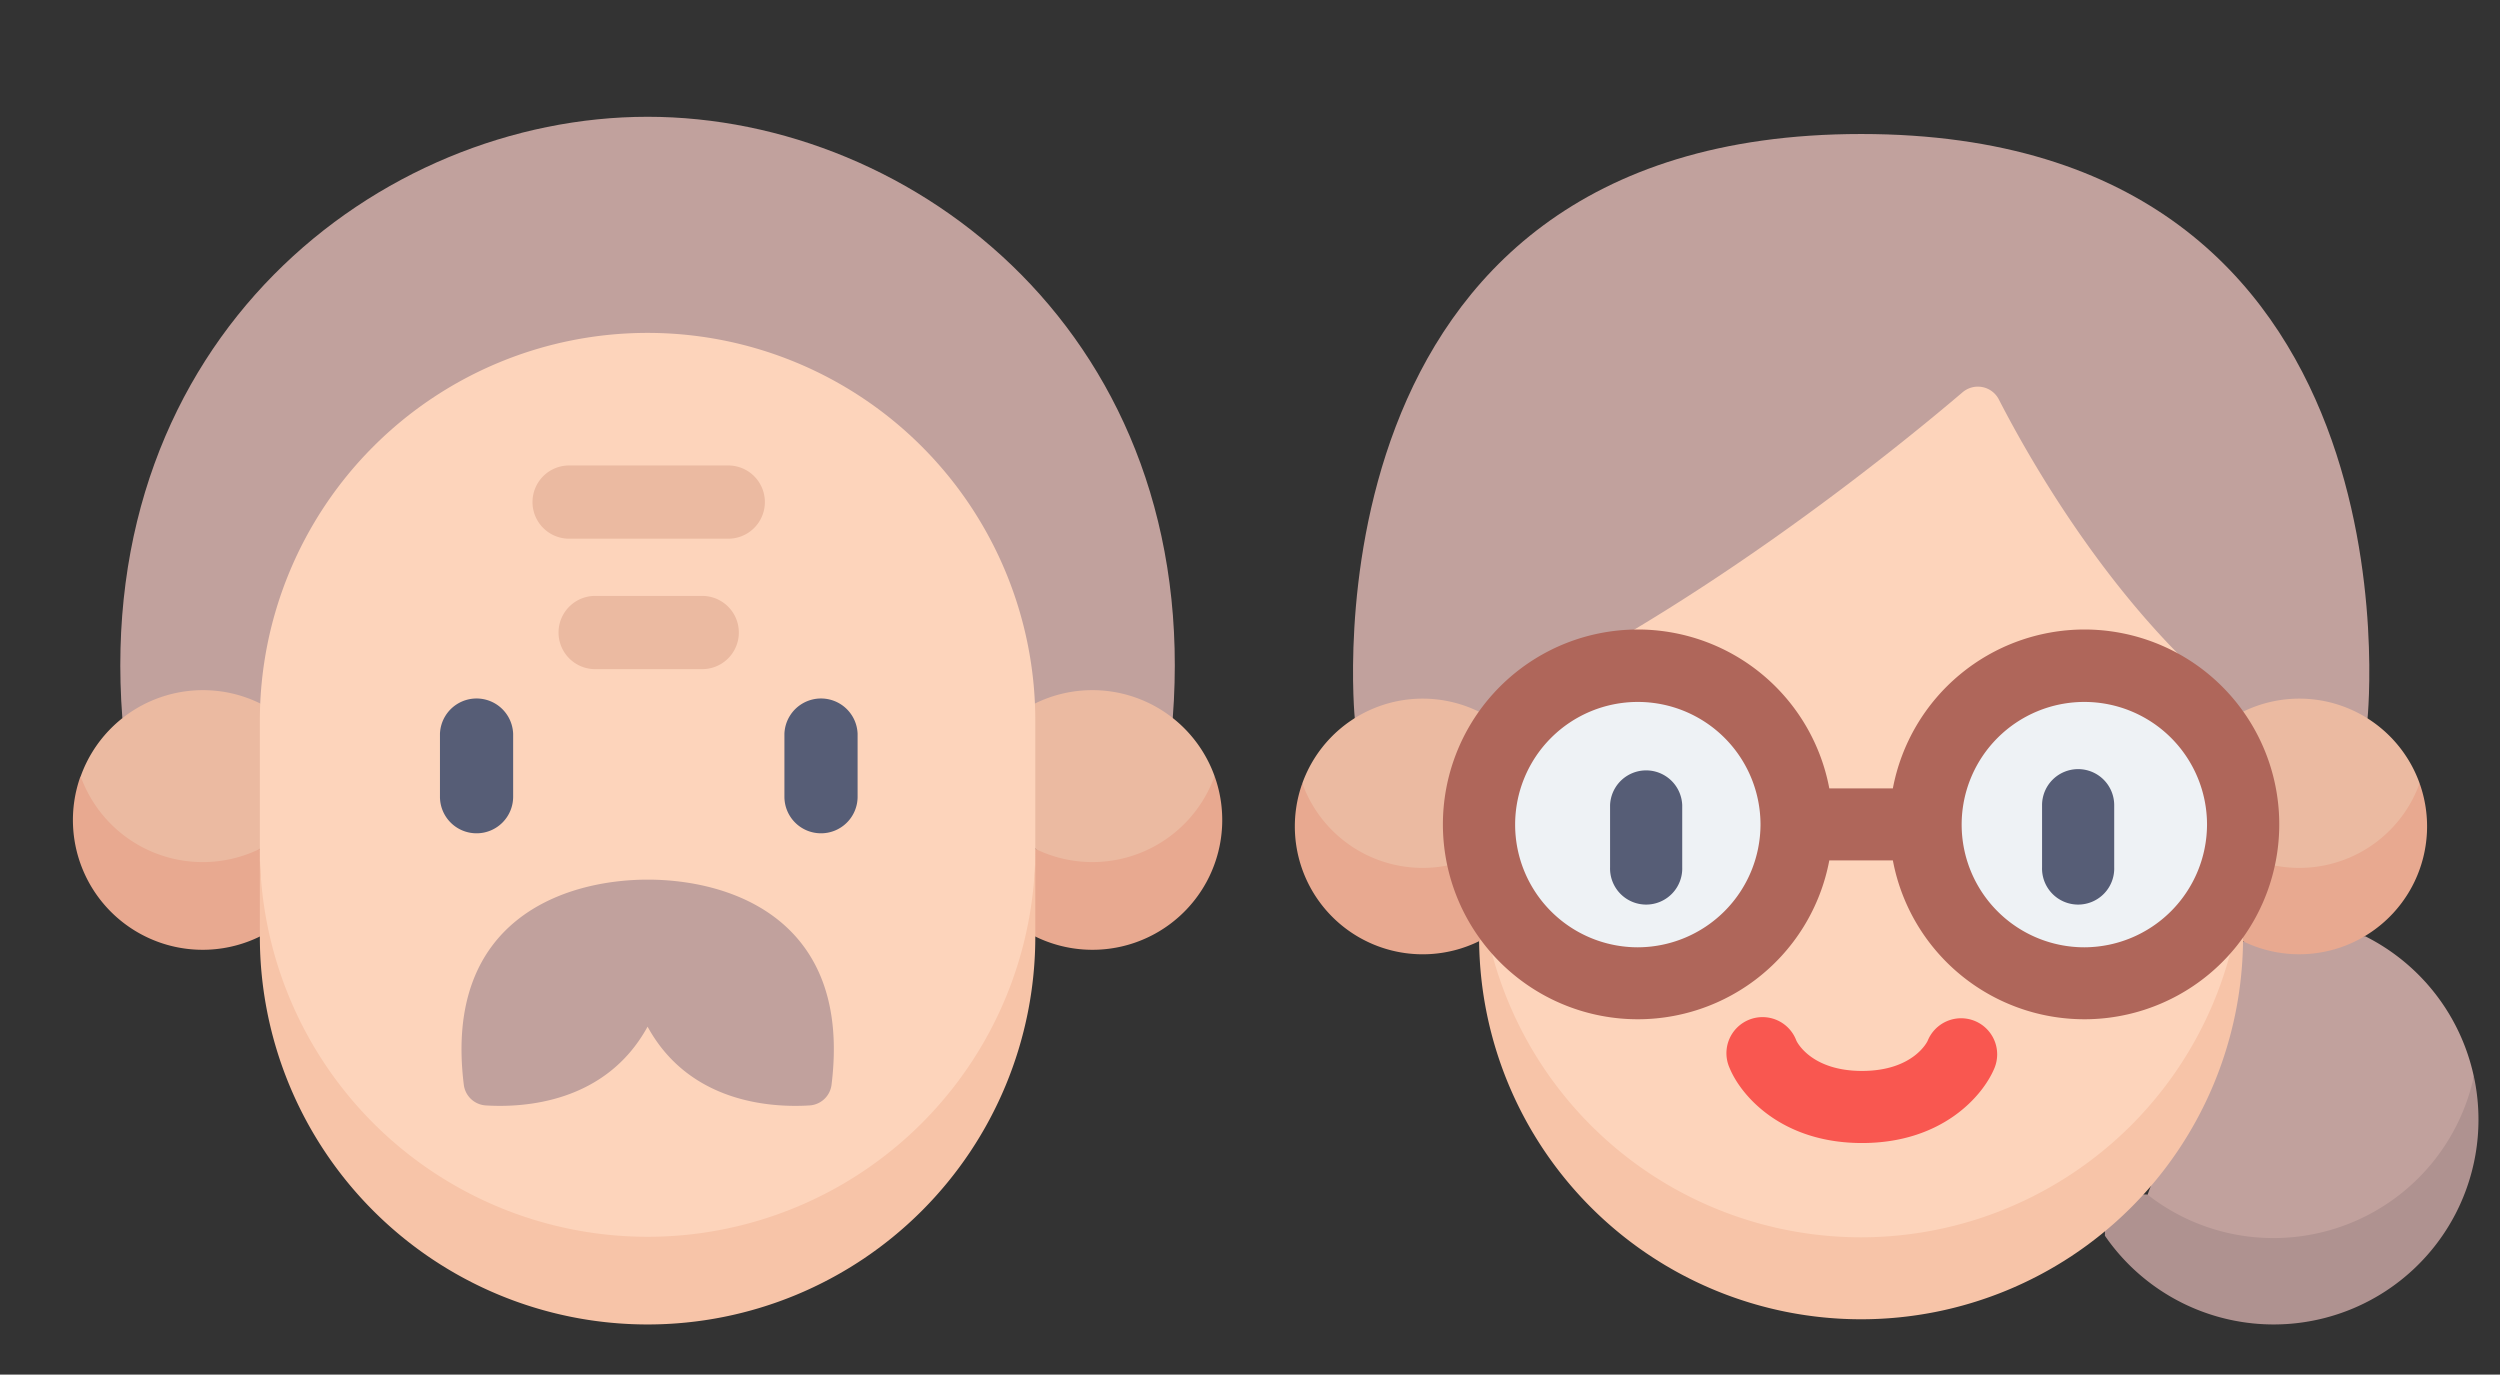
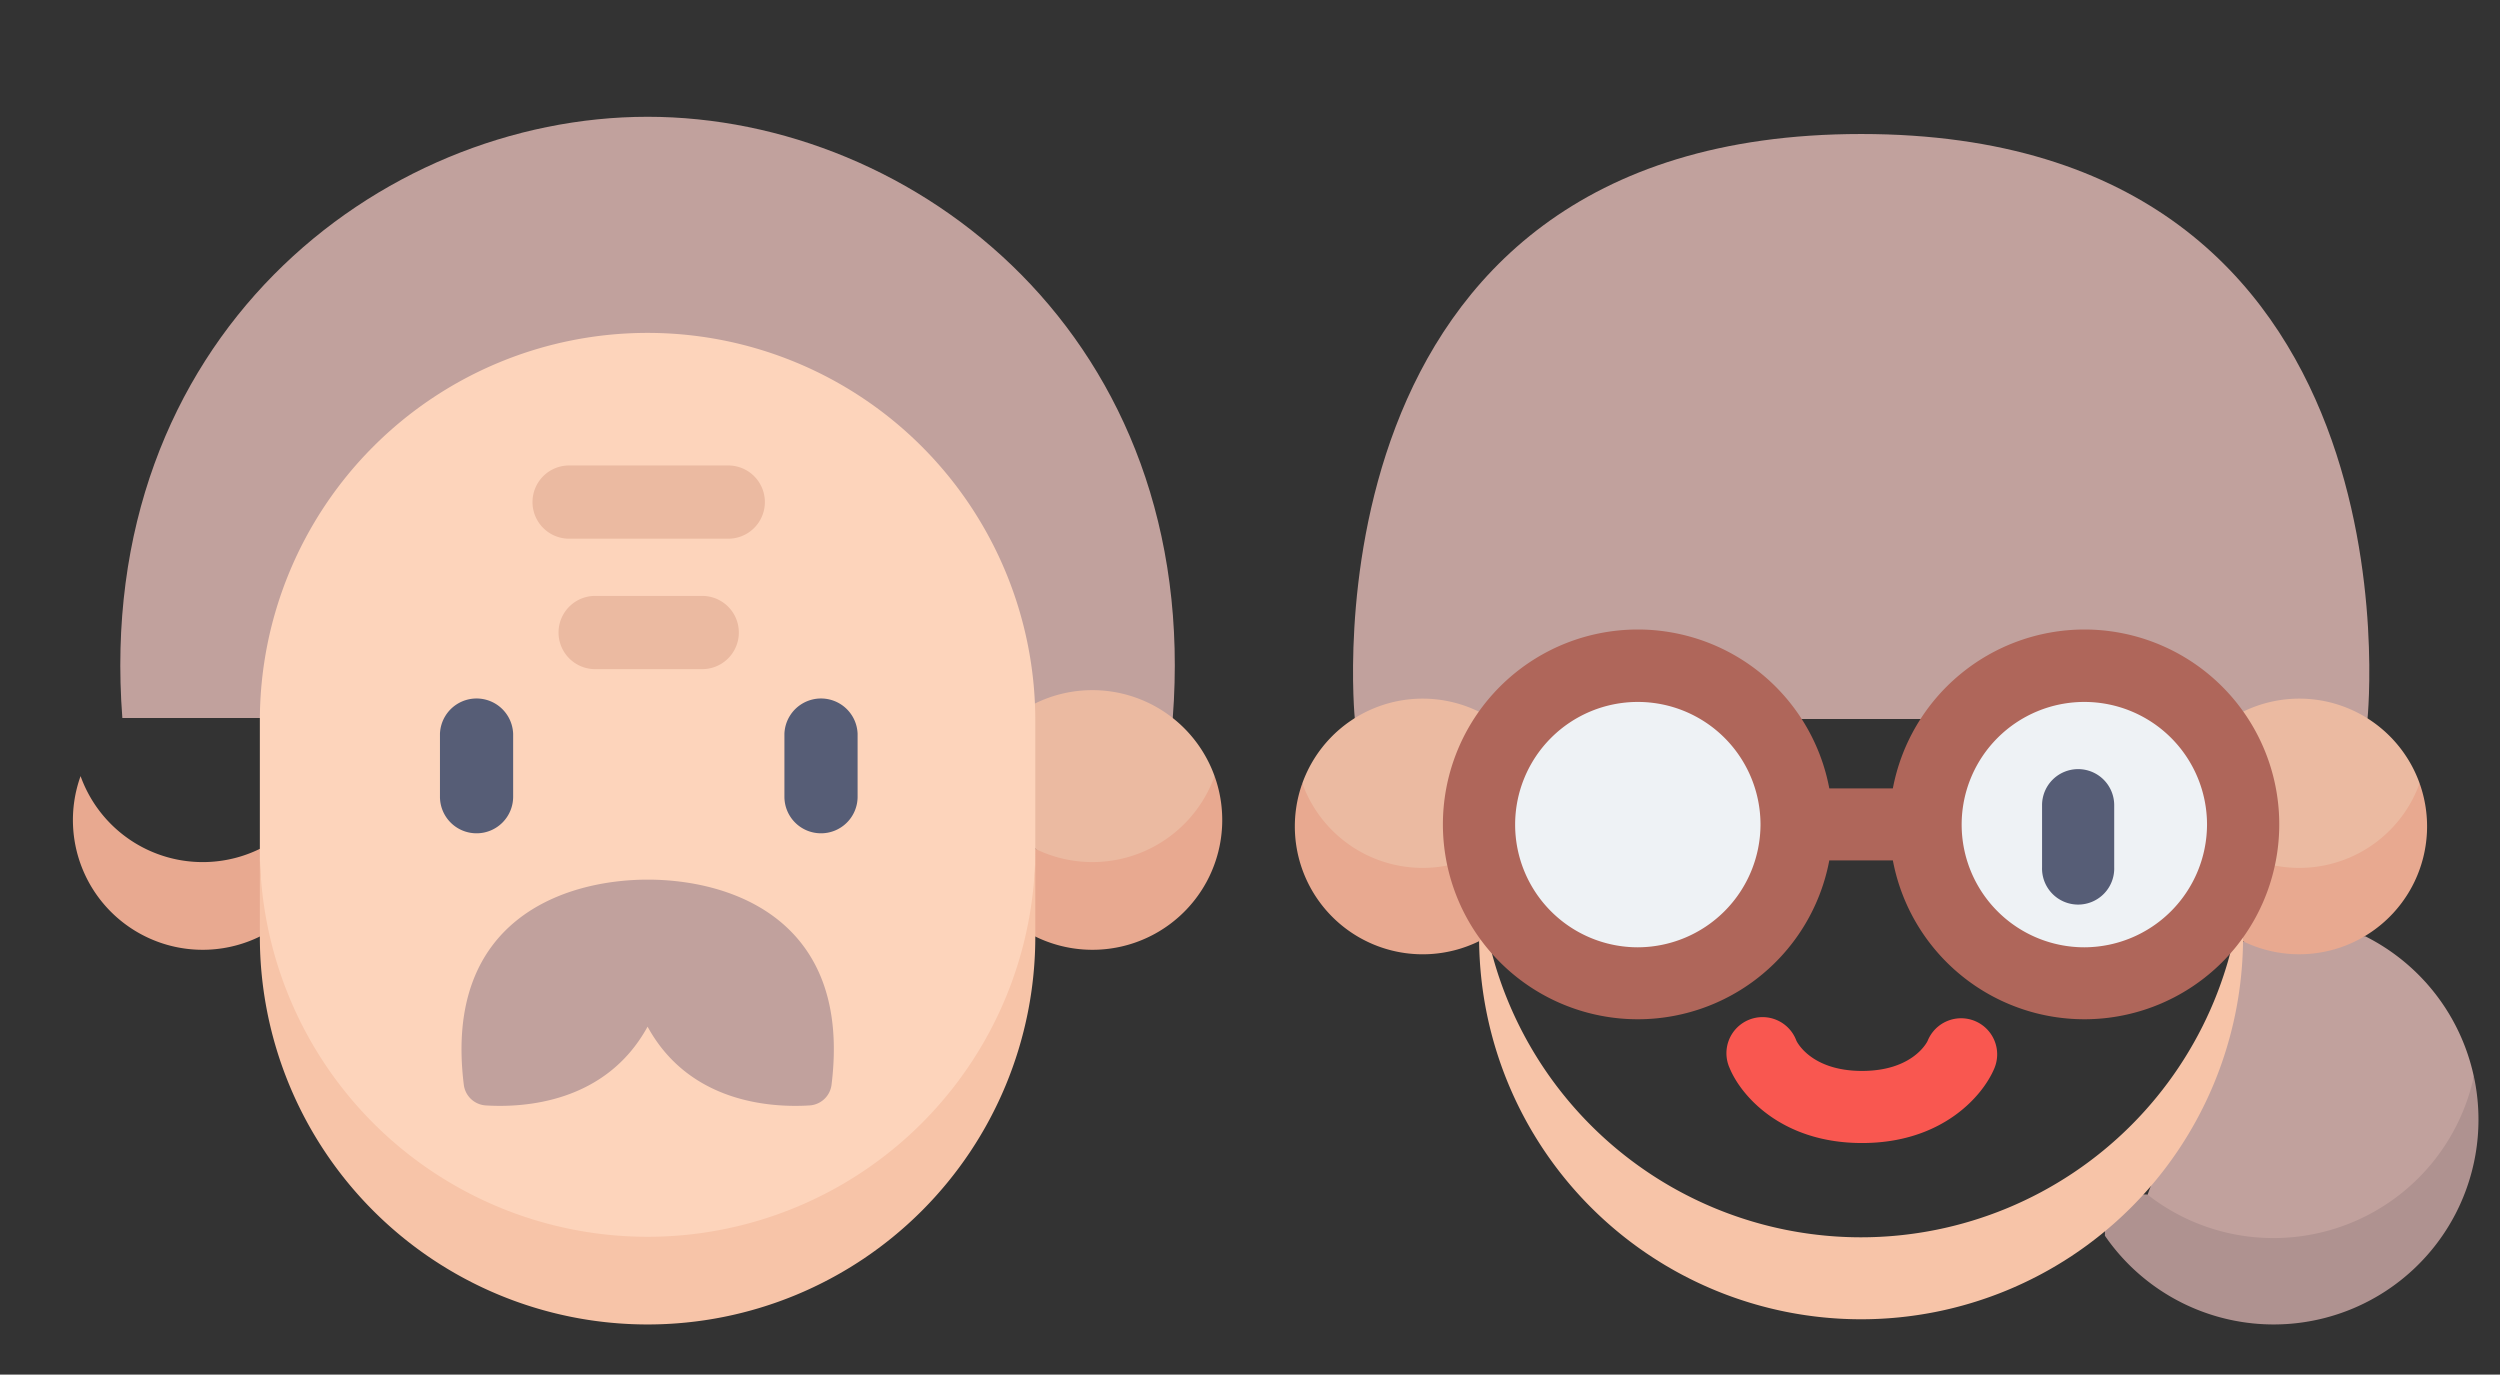
<svg xmlns="http://www.w3.org/2000/svg" id="Capa_1" data-name="Capa 1" viewBox="0 0 529.82 291.31">
  <rect x="0" y="0" width="529.82" height="291.31" fill="#333333" stroke="none" />
  <defs>
    <style>.cls-1{fill:#c1a19d;}.cls-2{fill:#ebbaa1;}.cls-3{fill:#e8a990;}.cls-4{fill:#fdd4bb;}.cls-5{fill:#f7c4a8;}.cls-6{fill:#565d76;}.cls-7{fill:#af9290;}.cls-8{fill:#eef2f5;}.cls-9{fill:#af665a;}.cls-10{fill:#f95750;}</style>
  </defs>
  <path class="cls-1" d="M248.54,152.17c6.18-80.59-54.6-127.42-111.3-127.42S19.76,71.58,25.93,152.17Z" />
-   <path class="cls-2" d="M43,191.68l12.11-11.81,9-18.15-8.91-12.61a27.51,27.51,0,0,0-38.08,15.36C17.08,183,31,191.68,43,191.68Z" />
  <path class="cls-3" d="M17.08,164.47a27.5,27.5,0,0,0,38,34l9-9.24-9-9.34a27.5,27.5,0,0,1-38-15.4Z" />
  <path class="cls-2" d="M231.51,191.68,219.4,179.87l-9-18.15,8.91-12.61a27.52,27.52,0,0,1,38.09,15.36c0,18.49-14,27.21-25.89,27.21Z" />
  <path class="cls-3" d="M257.4,164.47a27.5,27.5,0,0,1-38,34l-9-9.24,9-9.34a27.51,27.51,0,0,0,38-15.4Z" />
  <path class="cls-4" d="M55.07,179.94c0,58.52,36.79,91.17,82.17,91.17h0c51.3,0,82.17-36.75,82.17-91.17V152.72a82.17,82.17,0,0,0-164.34,0v27.22Z" />
  <path class="cls-1" d="M137.24,217.58c-8.91,16.27-26.4,17.19-34.3,16.69a5,5,0,0,1-4.65-4.41c-4.32-35,21.37-43.44,39-43.44s43.27,8.46,38.94,43.44a5,5,0,0,1-4.64,4.41C163.63,234.77,146.14,233.85,137.24,217.58Z" />
  <path class="cls-5" d="M137.24,262.11a82.17,82.17,0,0,1-82.17-82.17v18.58a82.17,82.17,0,1,0,164.34,0V179.94A82.17,82.17,0,0,1,137.24,262.11Z" />
  <path class="cls-6" d="M174,176.6a7.75,7.75,0,0,0,7.75-7.75V155.51a7.76,7.76,0,0,0-15.51,0v13.34A7.75,7.75,0,0,0,174,176.6Z" />
  <path class="cls-6" d="M101,176.6a7.75,7.75,0,0,0,7.75-7.75V155.51a7.76,7.76,0,0,0-15.51,0v13.34A7.75,7.75,0,0,0,101,176.6Z" />
  <path class="cls-2" d="M126.13,126.29a7.76,7.76,0,0,0,0,15.52h22.69a7.76,7.76,0,0,0,0-15.52Z" />
  <path class="cls-2" d="M120.89,114.16h33.17a7.76,7.76,0,1,0,0-15.51H120.89a7.76,7.76,0,1,0,0,15.51Z" />
  <path class="cls-1" d="M481.83,271.38a43,43,0,0,0,42.44-43.27h0a43.45,43.45,0,0,0-23-29.68l-25.86,1.09-20.27,53.63c4.41,12.94,16.65,18.23,26.74,18.23Z" />
  <path class="cls-7" d="M481.83,262.38a43.18,43.18,0,0,1-26.74-9.23l-9-.09v8.83a43.41,43.41,0,0,0,78.19-33.78A43.43,43.43,0,0,1,481.83,262.38Z" />
  <path class="cls-1" d="M501.74,152.35S514.42,28.4,394.44,28.4s-107.31,124-107.31,124Z" />
  <path class="cls-2" d="M512.78,166c0,20.56-15.12,26.93-25.49,26.93l-11.93-11.76-9-15.17,9-15.17A27.08,27.08,0,0,1,512.78,166Z" />
  <path class="cls-3" d="M512.78,166a27.1,27.1,0,0,1-37.42,33.48l-9-8.87,9-9.44A27.1,27.1,0,0,0,512.78,166Z" />
-   <path class="cls-4" d="M394.41,271.22c44.71,0,80.95-32.45,80.95-90v-30.4c-26.41-20.26-45-53-51.75-66.17a5,5,0,0,0-7.68-1.52c-14.23,12.11-57.62,47.44-102.46,67.69v30.4C313.47,238.77,349.71,271.22,394.41,271.22Z" />
  <path class="cls-5" d="M394.41,262.22a80.94,80.94,0,0,1-80.94-81v18.32a80.95,80.95,0,0,0,161.89,0V181.27A81,81,0,0,1,394.41,262.22Z" />
  <circle class="cls-8" cx="347.01" cy="174.88" r="33.67" />
  <circle class="cls-8" cx="441.91" cy="174.79" r="33.68" />
  <path class="cls-2" d="M276,166c0,20.56,15.13,26.93,25.5,26.93l11.93-11.76,9-15.17-9-15.17A27.09,27.09,0,0,0,276,166Z" />
  <path class="cls-3" d="M276,166a27.1,27.1,0,0,0,37.43,33.48l9-8.87-9-9.44A27.11,27.11,0,0,1,276,166Z" />
  <path class="cls-9" d="M441.73,133.41a41.35,41.35,0,0,0-40.58,33.67H387.68a41.3,41.3,0,1,0,0,15.26h13.47a41.3,41.3,0,1,0,40.58-48.93ZM347.1,200.76a26,26,0,1,1,26-26A26.08,26.08,0,0,1,347.1,200.76Zm94.63,0a26,26,0,1,1,26-26A26.08,26.08,0,0,1,441.73,200.76Z" />
  <path class="cls-6" d="M440.41,163a7.64,7.64,0,0,0-7.64,7.65v13.13a7.65,7.65,0,1,0,15.29,0V170.65A7.64,7.64,0,0,0,440.41,163Z" />
-   <path class="cls-6" d="M341.22,170.64v13.14a7.65,7.65,0,1,0,15.29,0V170.64a7.65,7.65,0,0,0-15.29,0Z" />
  <path class="cls-10" d="M418.54,216.38a7.65,7.65,0,0,0-10,4.16c0,.06-2.95,6.42-13.92,6.42s-13.9-6.36-13.92-6.42a7.65,7.65,0,1,0-14.14,5.82c2.43,5.9,11.07,15.88,28.06,15.88s25.63-10,28.06-15.88A7.65,7.65,0,0,0,418.54,216.38Z" />
</svg>